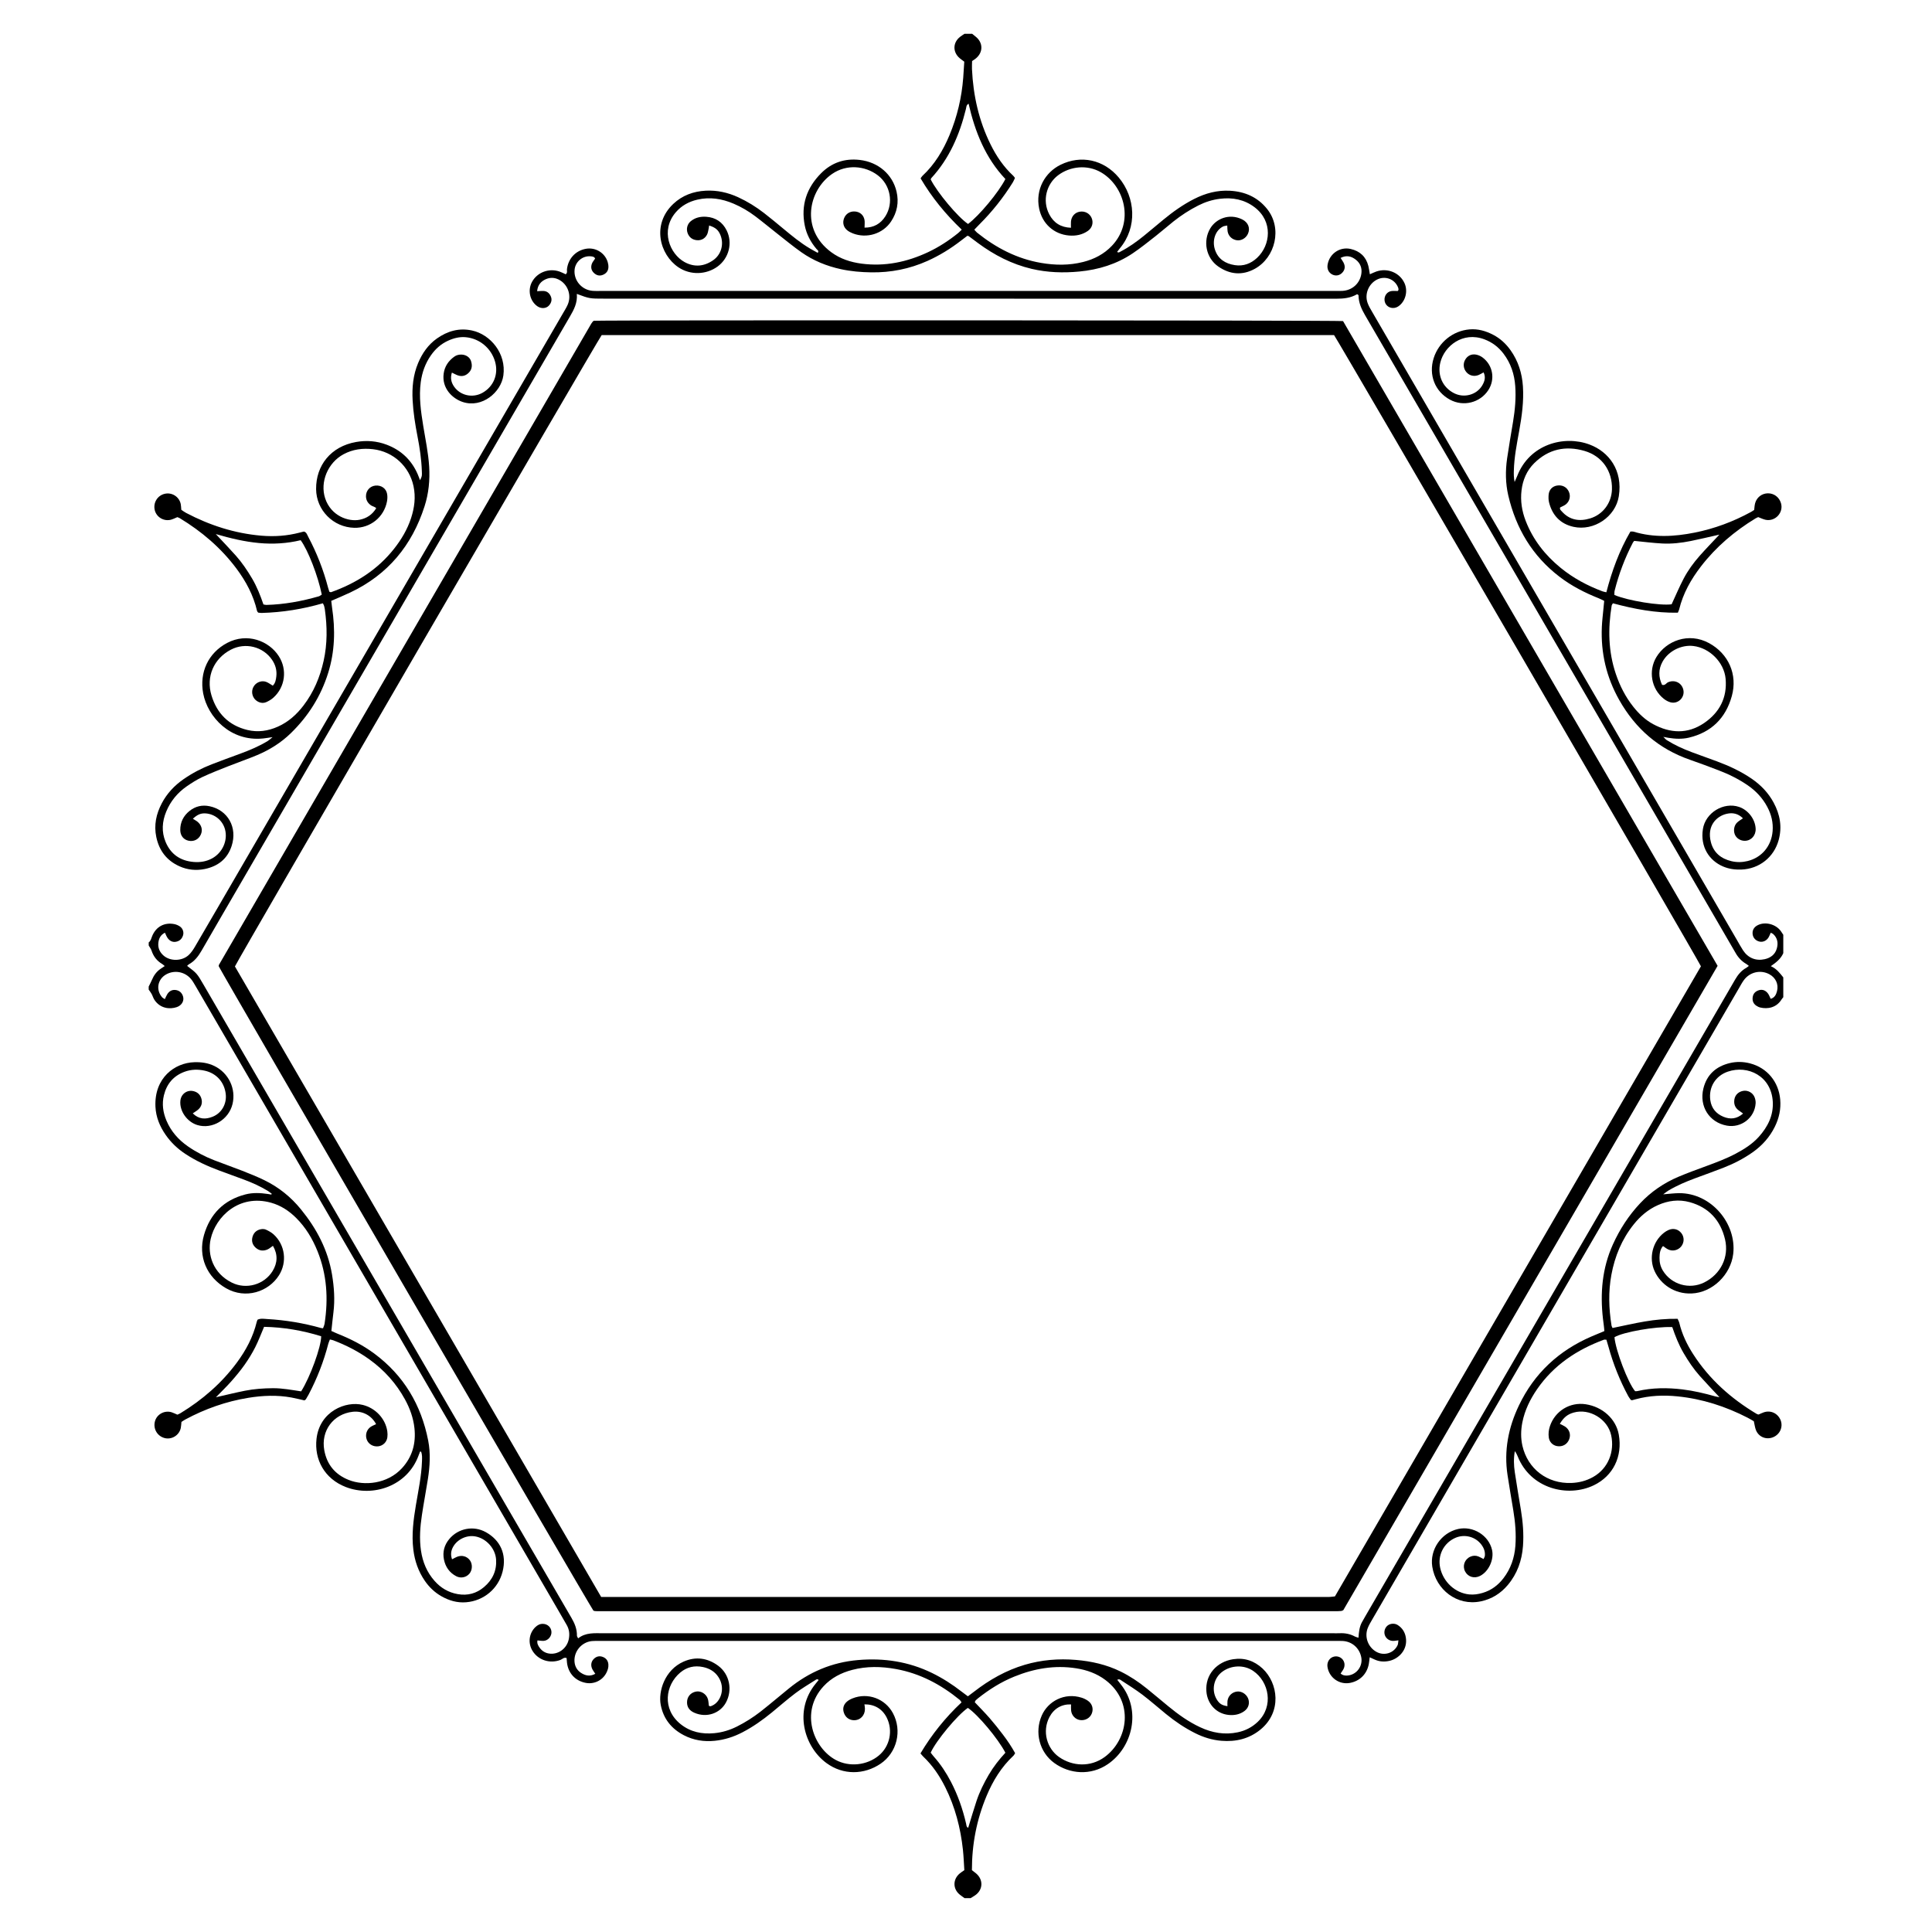
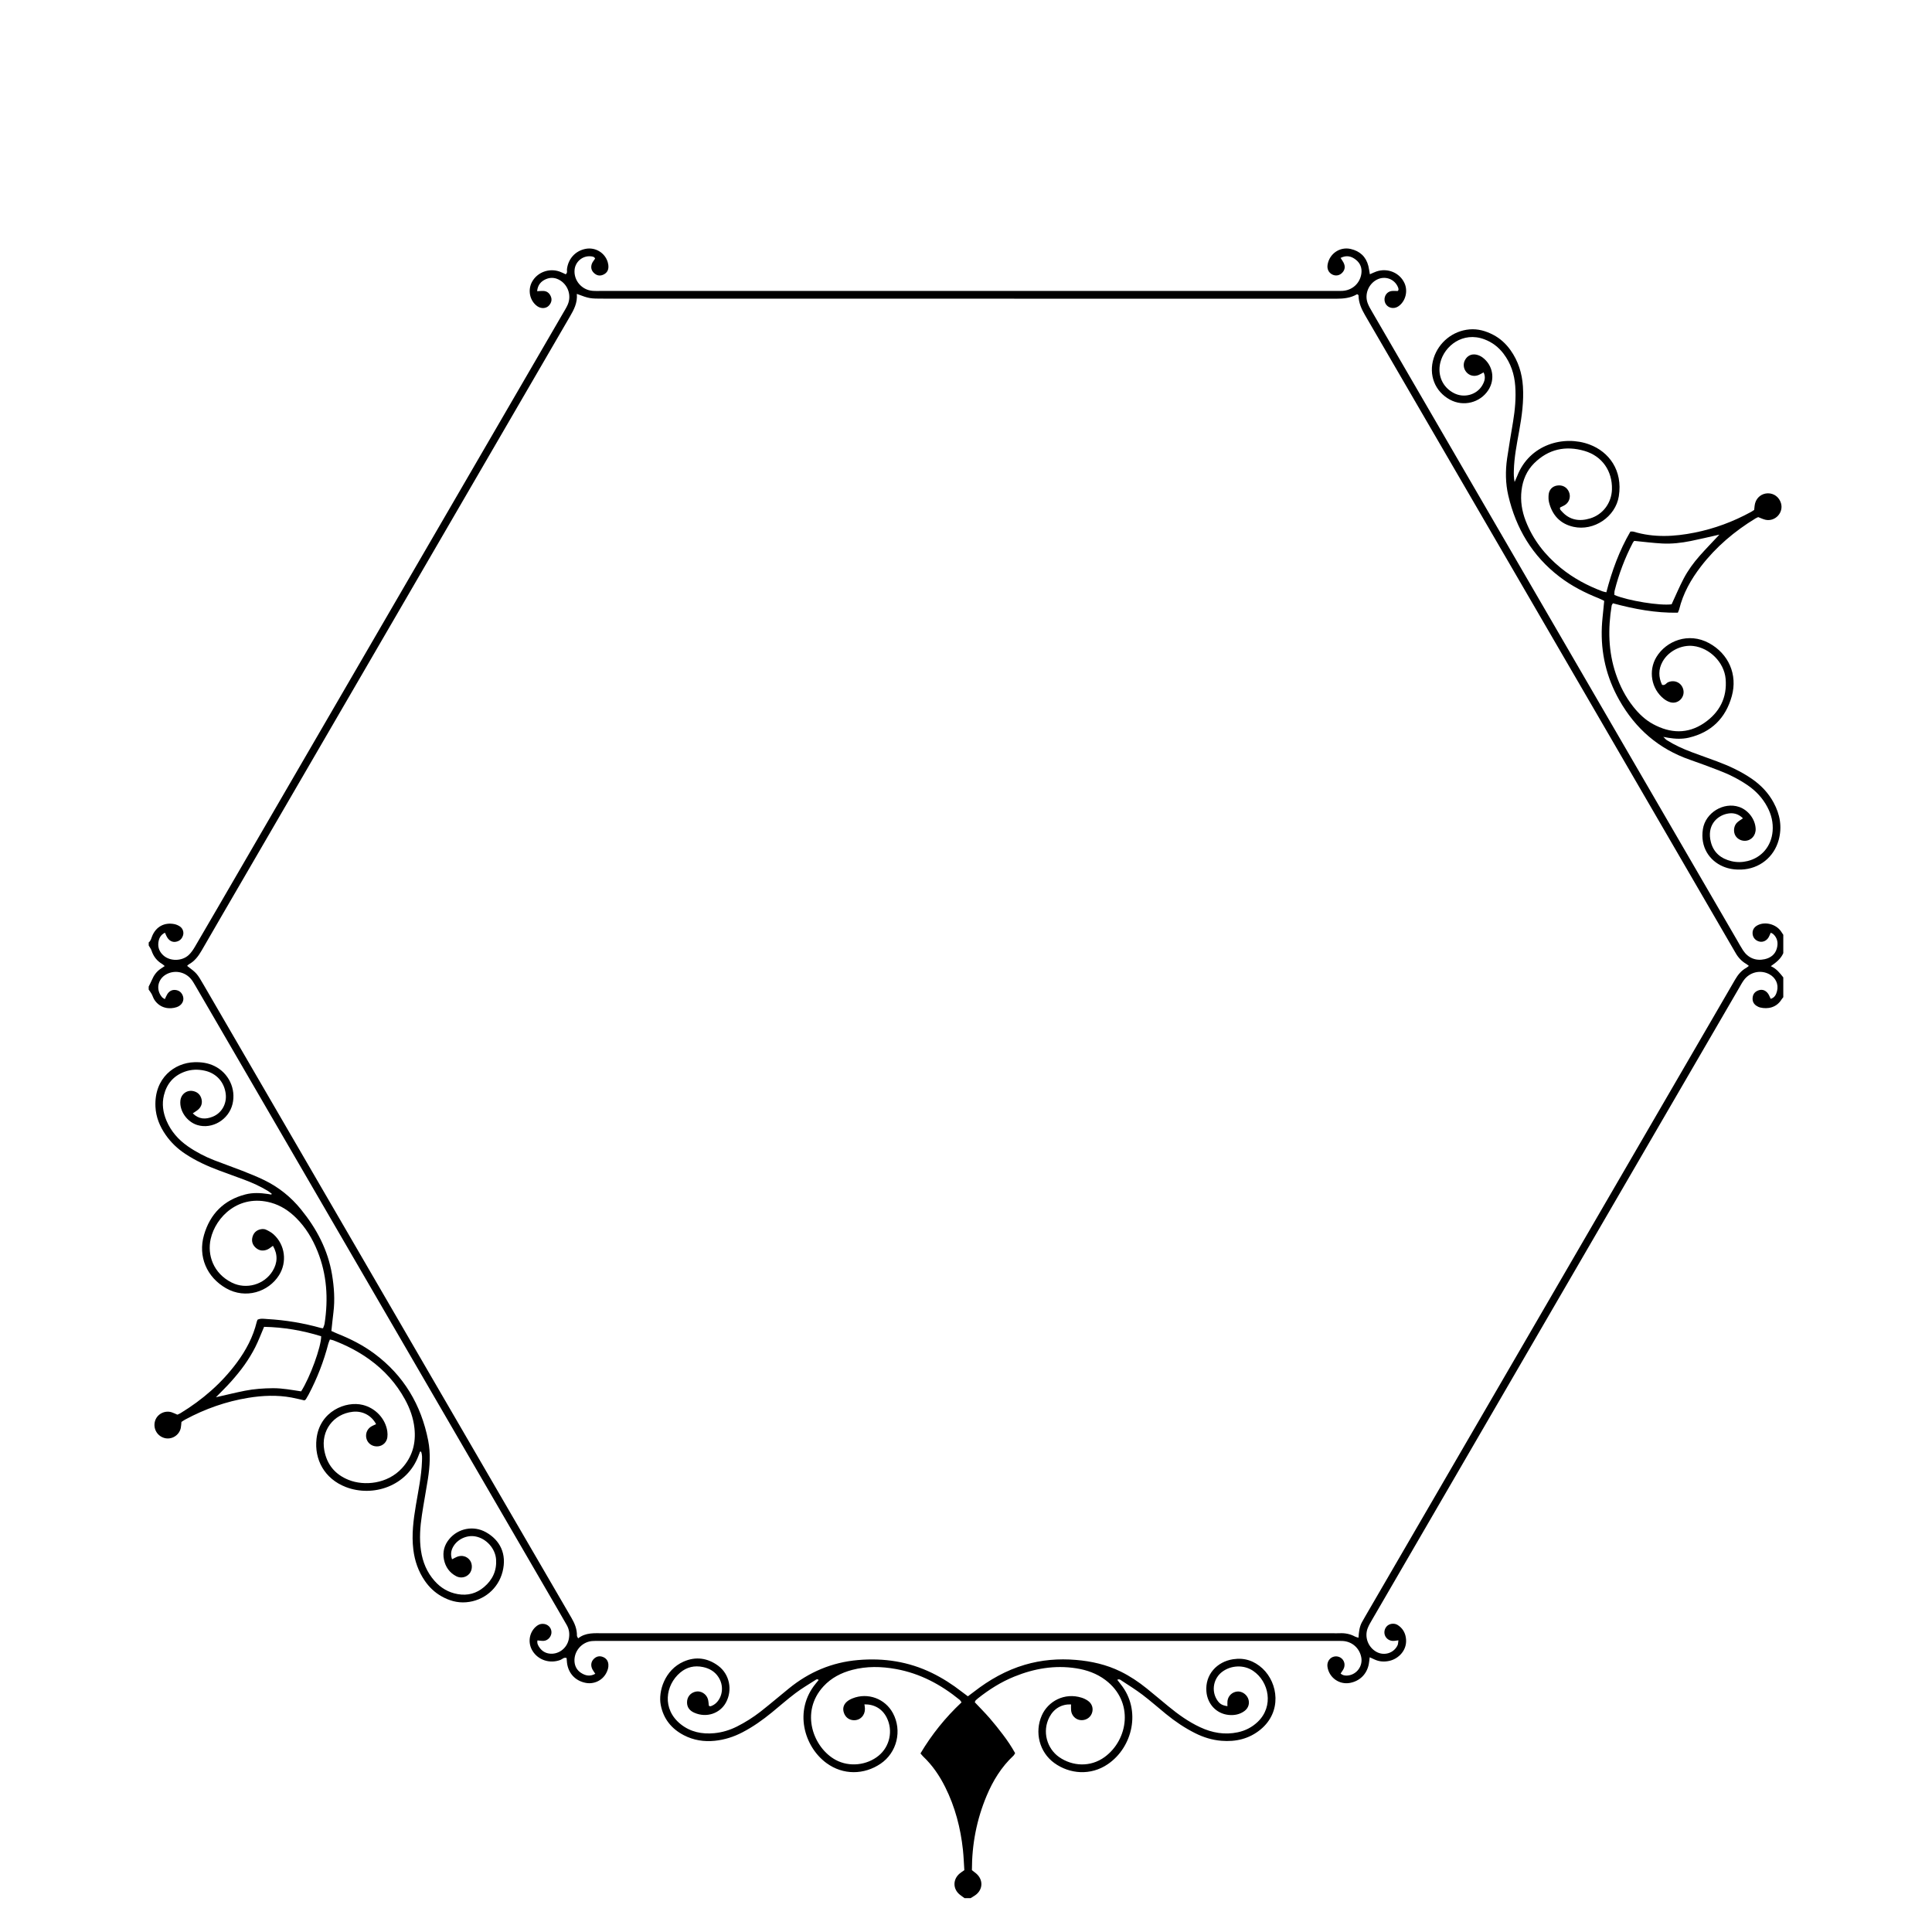
<svg xmlns="http://www.w3.org/2000/svg" fill="#000000" width="800px" height="800px" version="1.1" viewBox="144 144 512 512">
  <g>
    <path d="m616.59 396.57v-4.84c-0.215-0.328-0.422-0.66-0.648-0.973-1.352-1.867-4.156-2.586-6.144-1.566-1.02 0.52-1.484 1.395-1.32 2.473 0.145 0.945 0.867 1.676 1.855 1.879 0.902 0.18 1.84-0.25 2.371-1.148 0.223-0.367 0.363-0.785 0.559-1.215 0.297 0.156 0.5 0.215 0.641 0.344 1.184 1.078 1.375 2.457 0.957 3.883-0.453 1.547-1.629 2.434-3.176 2.785-2.352 0.535-4.43-0.309-5.762-2.344-0.59-0.898-1.098-1.848-1.637-2.777-23.926-41.191-47.855-82.387-71.781-123.58-8.305-14.293-16.605-28.586-24.898-42.883-0.438-0.75-0.887-1.516-1.184-2.328-0.848-2.336 0.266-5.043 2.473-6.176 2.121-1.09 4.648-0.203 5.566 1.977 0.152 0.363 0.273 0.766-0.047 1.039-0.598 0-1.137-0.059-1.656 0.012-1.176 0.16-1.965 1.266-1.84 2.488 0.117 1.129 1.02 1.953 2.156 2 0.715 0.031 1.309-0.242 1.84-0.691 1.648-1.391 2.195-3.891 1.293-5.879-1.258-2.777-4.484-4.121-7.461-3.098-0.562 0.195-1.098 0.469-1.719 0.734-0.145-0.797-0.23-1.523-0.406-2.223-0.629-2.453-2.246-3.926-4.676-4.484-2.856-0.656-5.621 1.238-6.117 4.133-0.207 1.188 0.289 2.191 1.309 2.672 0.898 0.418 1.883 0.223 2.578-0.516 0.75-0.789 0.852-1.75 0.277-2.777-0.207-0.371-0.457-0.727-0.727-1.137 1.582-0.812 2.898-0.441 4.066 0.488 1.195 0.945 1.672 2.254 1.43 3.769-0.402 2.523-2.414 4.324-4.977 4.473-0.605 0.035-1.211 0.02-1.812 0.02h-20.773-173.82c-0.805 0-1.617 0.035-2.418-0.035-2.828-0.258-4.938-2.769-4.695-5.547 0.188-2.18 2.137-3.809 4.312-3.594 0.441 0.047 0.926 0.09 1.129 0.605-0.301 0.473-0.684 0.887-0.863 1.375-0.316 0.883-0.172 1.738 0.535 2.414 0.684 0.656 1.492 0.891 2.41 0.508 0.887-0.371 1.406-1.039 1.445-2 0.02-0.457-0.051-0.945-0.188-1.387-0.762-2.484-3.293-3.984-5.844-3.496-2.711 0.516-4.621 2.613-4.953 5.391-0.051 0.434 0.203 0.941-0.336 1.352-0.508-0.23-1.039-0.516-1.594-0.711-2.797-0.996-5.906 0.156-7.309 2.684-1.23 2.211-0.621 5.078 1.379 6.488 1.023 0.719 2.367 0.648 3.113-0.207 0.613-0.707 0.855-1.523 0.453-2.43-0.387-0.871-1.043-1.391-2.019-1.406-0.504-0.012-1.008 0.039-1.594 0.066 0.156-1.648 1.012-2.621 2.316-3.188 1.32-0.574 2.629-0.418 3.848 0.359 2.106 1.344 2.953 4.062 1.945 6.383-0.348 0.797-0.82 1.543-1.258 2.297-28.383 48.863-56.77 97.723-85.152 146.59-4.117 7.09-8.227 14.184-12.367 21.254-0.469 0.801-1.008 1.613-1.684 2.238-1.812 1.664-4.918 1.668-6.672 0.109-0.961-0.855-1.473-1.941-1.367-3.219 0.098-1.168 0.516-2.211 1.758-2.82 0.25 0.516 0.422 1.027 0.73 1.445 0.555 0.754 1.324 1.145 2.281 0.938 0.938-0.203 1.527-0.805 1.797-1.719 0.242-0.812-0.07-1.793-0.836-2.312-0.434-0.293-0.953-0.523-1.461-0.625-2.625-0.523-4.832 0.648-5.871 3.113-0.258 0.613-0.363 1.301-0.941 1.738v0.805c0.258 0.465 0.598 0.898 0.762 1.391 0.508 1.527 1.422 2.707 2.812 3.523 0.223 0.133 0.406 0.328 0.672 0.543-0.395 0.262-0.727 0.484-1.059 0.707-1.094 0.73-1.824 1.738-2.328 2.941-0.25 0.609-0.574 1.188-0.863 1.785v0.805c0.258 0.379 0.551 0.742 0.766 1.137 0.289 0.527 0.449 1.133 0.781 1.621 1.547 2.293 4.07 2.5 5.879 1.891 1.34-0.453 2.019-1.664 1.684-2.812-0.297-1.008-0.988-1.617-2.012-1.734-0.941-0.105-1.699 0.332-2.191 1.148-0.23 0.383-0.402 0.805-0.629 1.281-0.312-0.211-0.57-0.324-0.734-0.516-1.691-1.949-1.195-4.746 1.059-6.027 2.172-1.238 4.938-0.762 6.586 1.18 0.434 0.508 0.766 1.098 1.109 1.676 1.527 2.609 3.043 5.223 4.559 7.84 30.547 52.578 61.086 105.15 91.633 157.73 0.777 1.336 1.551 2.676 2.316 4.016 0.664 1.164 0.785 2.422 0.523 3.715-0.508 2.539-2.91 4.227-5.344 3.789-0.977-0.176-1.754-0.68-2.332-1.461-0.43-0.578-0.801-1.203-0.621-2.004 0.641 0.051 1.176 0.168 1.688 0.121 1.16-0.102 2.082-1.234 2.016-2.383-0.066-1.203-1.031-2.098-2.262-2.121-0.797-0.016-1.422 0.316-1.98 0.848-1.707 1.621-2.039 4.227-0.797 6.277 1.512 2.492 4.606 3.492 7.406 2.438 0.52-0.195 0.945-0.781 1.648-0.504 0.035 0.43 0.055 0.828 0.102 1.223 0.328 2.805 2.191 4.82 4.961 5.356 2.18 0.422 4.398-0.621 5.438-2.586 0.383-0.719 0.641-1.48 0.57-2.316-0.082-0.973-0.594-1.637-1.48-1.977-0.902-0.344-1.719-0.137-2.402 0.551-0.73 0.73-0.863 1.789-0.328 2.785 0.207 0.379 0.473 0.727 0.742 1.137-1.406 0.781-2.609 0.5-3.738-0.215-1.078-0.684-1.676-1.715-1.773-3.008-0.195-2.691 1.863-5.164 4.586-5.445 0.664-0.07 1.344-0.039 2.016-0.039h195.19c0.605 0 1.211-0.02 1.812 0.016 2.469 0.145 4.43 1.883 4.898 4.324 0.441 2.297-1.152 4.519-3.477 4.816-0.727 0.09-1.414 0.004-1.996-0.52 0.352-0.562 0.715-0.984 0.891-1.473 0.152-0.414 0.191-0.934 0.086-1.359-0.293-1.195-1.449-1.891-2.621-1.676-1.219 0.223-2.023 1.406-1.844 2.707 0.406 2.887 3.152 4.848 6.012 4.281 2.594-0.508 4.422-2.332 4.941-4.961 0.109-0.57 0.156-1.152 0.242-1.82 0.543 0.246 0.969 0.438 1.391 0.629 1.281 0.57 2.609 0.613 3.949 0.289 2.281-0.555 4.797-2.848 4.231-6.207-0.238-1.395-0.957-2.508-2.156-3.266-0.82-0.52-1.949-0.422-2.66 0.133-0.746 0.59-1.047 1.633-0.742 2.543 0.309 0.891 1.137 1.516 2.156 1.535 0.434 0.012 0.871-0.086 1.441-0.152-0.082 0.523-0.059 0.945-0.215 1.285-0.988 2.133-3.594 2.918-5.652 1.75-2.176-1.238-3.176-3.91-2.273-6.258 0.312-0.805 0.777-1.562 1.211-2.316 16.465-28.355 32.934-56.703 49.402-85.059 15.93-27.422 31.859-54.84 47.797-82.262 0.402-0.695 0.781-1.414 1.254-2.066 1.594-2.207 4.5-2.856 6.82-1.57 1.648 0.91 2.449 2.625 1.996 4.434-0.227 0.91-0.629 1.762-1.684 2.055-0.273-0.535-0.438-1.059-0.762-1.465-0.578-0.734-1.371-1.098-2.316-0.828-0.902 0.262-1.531 0.836-1.684 1.809-0.145 0.941 0.133 1.742 0.926 2.293 0.328 0.223 0.711 0.414 1.094 0.5 1.93 0.453 4.246 0.07 5.617-2.133 0.133-0.211 0.309-0.402 0.465-0.605v-5.246c-0.902-1.129-1.762-2.297-3.305-2.977 1.441-0.996 2.676-1.973 3.312-3.473zm-9.789 3.906c-1.344 0.734-2.258 1.867-3.008 3.176-2.016 3.492-4.047 6.973-6.07 10.461-30.613 52.699-61.219 105.39-91.828 158.09-0.336 0.578-0.68 1.16-0.996 1.754-0.645 1.215-0.789 2.551-0.883 4.055-0.363-0.117-0.664-0.16-0.922-0.301-1.273-0.699-2.641-0.957-4.082-0.887-0.605 0.031-1.211 0.004-1.812 0.004h-193.39c-2.273 0-4.586-0.242-6.602 1.355-0.176-0.371-0.324-0.539-0.316-0.699 0.035-1.75-0.594-3.266-1.461-4.746-5.488-9.402-10.949-18.816-16.414-28.227-27-46.477-54.004-92.957-81.004-139.43-1.82-3.133-1.824-3.133-4.422-5.106 0.145-0.141 0.273-0.312 0.441-0.406 1.535-0.836 2.527-2.152 3.387-3.637 3.656-6.348 7.344-12.672 11.023-19.004 28.859-49.676 57.711-99.352 86.578-149.02 1.059-1.82 2.051-3.633 1.844-6.019 3.391 1.258 3.391 1.258 7.297 1.258 64.664 0 129.33-0.004 193.99 0.02 1.926 0 3.75-0.188 5.438-1.168 0.051-0.031 0.133 0.004 0.156 0.012 0.109 0.102 0.277 0.176 0.277 0.258 0.016 1.949 0.781 3.633 1.742 5.285 19.457 33.457 38.898 66.922 58.336 100.38 12.957 22.309 25.914 44.621 38.875 66.938 0.301 0.523 0.621 1.039 0.91 1.566 0.699 1.258 1.629 2.297 2.891 3.019 0.227 0.133 0.422 0.316 0.691 0.523-0.262 0.188-0.449 0.375-0.672 0.5z" />
-     <path d="m470.79 583.71c-4.281 0.66-7.457 4.055-7.082 8.57 0.277 3.309 2.637 5.856 5.863 6.191 1.508 0.156 2.961-0.109 4.211-1.023 1.129-0.82 1.48-2.18 0.953-3.402-0.5-1.148-1.734-1.906-2.902-1.77-1.324 0.156-2.352 1.137-2.535 2.481-0.059 0.453-0.012 0.918-0.012 1.395-1.465-0.211-2.137-0.645-2.828-1.773-1.484-2.434-0.848-5.664 1.496-7.379 2.359-1.723 5.703-1.859 8.141-0.203 4.203 2.863 5.543 9.359 1.23 13.496-1.492 1.43-3.266 2.348-5.285 2.777-3.492 0.746-6.812 0.152-10-1.34-3.066-1.43-5.793-3.387-8.398-5.527-1.918-1.578-3.82-3.188-5.754-4.75-2.152-1.734-4.438-3.266-6.922-4.484-3.734-1.832-7.707-2.727-11.824-3.074-4.602-0.387-9.125-0.02-13.562 1.289-4.969 1.465-9.383 3.977-13.453 7.133-0.52 0.402-1.055 0.797-1.629 1.223-0.609-0.457-1.152-0.84-1.672-1.25-2.449-1.906-5.043-3.57-7.836-4.934-6.203-3.019-12.727-4.016-19.59-3.426-6.941 0.594-12.988 3.176-18.344 7.535-1.145 0.934-2.281 1.883-3.426 2.82-1.352 1.109-2.691 2.231-4.07 3.305-1.969 1.527-4.062 2.856-6.297 3.977-1.891 0.941-3.875 1.543-5.965 1.742-3.254 0.309-6.309-0.297-8.922-2.387-4.992-3.996-4.051-10.344-0.125-13.66 1.762-1.492 3.82-1.949 6.047-1.48 1.691 0.352 3.144 1.184 4.109 2.684 1.93 3.004 0.555 6.555-1.648 7.531-0.297 0.133-0.594 0.316-0.91 0.023-0.082-0.594-0.082-1.211-0.258-1.77-0.418-1.355-1.844-2.211-3.133-1.969-1.512 0.281-2.457 1.484-2.387 3.023 0.059 1.305 0.816 2.098 1.934 2.59 3.289 1.445 6.828 0.137 8.367-2.695 1.805-3.309 0.992-7.523-2.062-9.77-2.805-2.066-5.93-2.508-9.148-1.09-5.027 2.211-6.75 7.91-6.066 11.465 0.715 3.707 2.836 6.328 6.117 8.039 2.57 1.34 5.34 1.773 8.219 1.48 2.57-0.262 4.984-1.031 7.281-2.223 2.82-1.461 5.391-3.285 7.84-5.289 2.082-1.703 4.102-3.488 6.246-5.106 1.656-1.25 3.461-2.309 5.211-3.43 0.25-0.16 0.543-0.434 0.934-0.059-0.25 0.309-0.5 0.621-0.754 0.926-5.898 7.164-3.113 16.723 2.816 21.078 4.43 3.254 9.984 3.133 14.344 0.188 4.375-2.961 5.762-8.785 3.281-13.406-2.07-3.856-6.672-5.543-10.715-3.914-0.551 0.223-1.113 0.52-1.543 0.918-0.863 0.789-1.125 1.805-0.719 2.941 0.406 1.16 1.367 1.879 2.57 1.926 1.734 0.059 3.023-1.25 2.992-3.062-0.004-0.379-0.086-0.75-0.137-1.145 2.699-0.031 4.766 1.234 5.918 3.535 1.703 3.406 0.82 7.629-2.137 10.055-3.102 2.551-7.734 3.094-11.355 1.16-5.969-3.195-9.574-12.707-3.269-19.531 2.07-2.242 4.672-3.578 7.594-4.348 3.844-1.012 7.723-0.934 11.598-0.23 6.375 1.152 11.895 4.102 16.871 8.152 0.191 0.156 0.309 0.398 0.516 0.68-4.289 4.027-7.891 8.5-10.883 13.531 0.289 0.328 0.48 0.594 0.715 0.82 2.473 2.336 4.344 5.109 5.856 8.141 2.609 5.234 4.055 10.797 4.68 16.59 0.191 1.793 0.25 3.602 0.371 5.387-0.488 0.348-0.887 0.594-1.238 0.891-1.84 1.543-1.828 4.082 0.02 5.586 0.406 0.332 0.848 0.625 1.27 0.938h1.613c0.398-0.246 0.805-0.473 1.188-0.742 2.121-1.461 2.238-4.144 0.25-5.82-0.348-0.293-0.719-0.562-1.094-0.855-0.004-6.871 1.266-13.422 3.898-19.695 1.676-4.004 3.914-7.652 7.117-10.645 0.18-0.172 0.281-0.43 0.438-0.664-0.973-1.762-2.062-3.375-3.238-4.922-1.137-1.496-2.309-2.977-3.543-4.394-1.27-1.449-2.629-2.82-3.91-4.176 0.117-0.262 0.145-0.402 0.227-0.492 0.188-0.191 0.395-0.367 0.605-0.535 2.961-2.348 6.141-4.359 9.652-5.777 5.266-2.137 10.699-3.082 16.375-2.195 2.832 0.441 5.473 1.379 7.777 3.117 7.652 5.769 6.012 15.859-0.227 20.402-3.777 2.754-8.551 2.465-12.07 0-3.176-2.223-4.57-6.75-2.555-10.59 1.18-2.246 3.231-3.457 5.727-3.356 0 0.52-0.039 1.047 0.012 1.566 0.121 1.355 1.133 2.418 2.418 2.586 1.344 0.172 2.606-0.543 3.078-1.762 0.488-1.25 0.098-2.586-1.062-3.375-0.492-0.336-1.055-0.613-1.621-0.789-4.559-1.449-8.918 0.934-10.578 4.699-1.969 4.457-0.641 9.742 3.324 12.609 4.07 2.941 9.645 3.394 14.176 0.301 6.586-4.488 8.914-14.293 3.449-21.137-0.316-0.398-0.625-0.797-0.945-1.215 0.555-0.309 0.891 0.047 1.188 0.242 1.855 1.211 3.738 2.387 5.5 3.723 2.137 1.629 4.156 3.41 6.238 5.109 2.402 1.961 4.957 3.688 7.738 5.078 2.191 1.098 4.5 1.805 6.926 2.004 3.82 0.312 7.356-0.5 10.379-2.988 5.688-4.684 4.691-12.27 0.52-16.176-2.215-2.039-4.801-2.914-7.781-2.449zm-60.352 24.781c-1.641 1.773-3.164 3.715-4.418 5.856-1.293 2.207-2.418 4.492-3.231 6.918-0.785 2.348-1.473 4.731-2.203 7.113-0.492-0.168-0.465-0.676-0.559-1.09-0.898-3.875-2.195-7.598-4.035-11.125-1.246-2.387-2.715-4.625-4.516-6.641-0.309-0.344-0.574-0.727-0.832-1.055 1.457-3.211 7.047-9.922 9.848-11.859 2.664 1.789 7.996 8.133 9.945 11.883z" />
-     <path d="m323.78 214.83c3.141 2.121 7.359 2.023 10.41-0.215 2.996-2.207 4.019-6.246 2.383-9.547-1.109-2.238-2.961-3.457-5.43-3.621-1.5-0.102-2.957 0.211-4.152 1.234-0.871 0.75-1.176 2.019-0.75 3.133 0.418 1.113 1.285 1.738 2.438 1.84 1.164 0.102 2.117-0.406 2.676-1.445 0.246-0.453 0.309-1.012 0.43-1.531 0.07-0.293 0.09-0.598 0.137-0.918 1.691 0.523 2.457 1.195 3.008 2.555 0.961 2.383 0.223 5.148-1.926 6.641-2.402 1.668-4.992 1.926-7.609 0.484-3.844-2.121-6.5-8.332-2.277-13.211 1.5-1.734 3.426-2.785 5.648-3.309 3.34-0.785 6.543-0.266 9.648 1.055 2.047 0.871 3.965 1.996 5.738 3.336 1.93 1.457 3.789 3.008 5.691 4.5 2.168 1.699 4.293 3.461 6.539 5.043 3.168 2.227 6.711 3.672 10.496 4.488 2.637 0.57 5.32 0.797 8.012 0.836 5.18 0.074 10.148-0.906 14.887-3.027 3.211-1.438 6.168-3.269 8.941-5.414 0.574-0.449 1.16-0.887 1.652-1.258 0.238 0.07 0.312 0.07 0.363 0.109 0.805 0.598 1.605 1.211 2.418 1.809 4.312 3.188 8.992 5.617 14.246 6.852 4.168 0.977 8.367 1.117 12.621 0.711 5.113-0.484 9.883-1.953 14.156-4.82 2.117-1.422 4.106-3.031 6.117-4.606 1.586-1.246 3.098-2.578 4.676-3.836 2.055-1.633 4.254-3.059 6.602-4.246 1.82-0.922 3.734-1.531 5.75-1.773 3.32-0.398 6.434 0.176 9.16 2.246 4.941 3.754 4.223 10.062 0.676 13.391-1.672 1.57-3.648 2.297-5.91 1.949-2.481-0.383-4.438-1.578-5.269-4.098-0.805-2.445 0.105-5.113 2.133-6.137 0.316-0.16 0.715-0.172 1.129-0.258 0.031 0.598 0.016 1.074 0.09 1.531 0.211 1.258 1.164 2.168 2.422 2.363 1.18 0.18 2.398-0.508 2.949-1.672 0.699-1.48 0.117-3.059-1.512-3.856-3.457-1.684-6.941-0.156-8.465 2.402-1.984 3.344-1.125 7.812 2.109 10.07 3.062 2.137 6.379 2.457 9.703 0.629 5.461-3.004 7.352-10.75 3.266-15.859-2.519-3.152-5.894-4.602-9.824-4.828-3.371-0.191-6.523 0.656-9.516 2.176-2.953 1.5-5.629 3.41-8.176 5.508-1.715 1.406-3.402 2.852-5.125 4.246-1.934 1.57-3.953 3.019-6.172 4.168-0.273 0.141-0.551 0.422-0.934 0.098 0.242-0.316 0.48-0.645 0.734-0.953 4.672-5.582 4.117-13.469-0.297-18.742-3.988-4.766-10.027-6.051-15.453-3.375-4.07 2.012-6.695 6.516-5.652 11.594 0.82 4 3.914 6.82 7.949 7.144 1.777 0.141 3.5-0.188 4.988-1.238 1.145-0.812 1.492-2.188 0.973-3.406-0.516-1.211-1.785-1.891-3.129-1.672-1.305 0.207-2.246 1.246-2.348 2.641-0.035 0.516-0.004 1.031-0.004 1.621-2.691-0.102-4.57-1.293-5.75-3.562-1.93-3.715-0.699-8.035 2.309-10.324 3.219-2.445 7.793-2.898 11.391-0.812 6.273 3.633 8.902 13.145 2.918 19.461-2.102 2.215-4.695 3.559-7.617 4.297-3.707 0.941-7.453 0.898-11.199 0.25-6.387-1.102-11.93-4-16.934-8.02-0.246-0.203-0.438-0.469-0.73-0.785 0.523-0.543 0.977-1.027 1.441-1.492 3.344-3.336 6.258-7.019 8.758-11.027 0.238-0.383 0.395-0.816 0.574-1.195-0.195-0.246-0.301-0.418-0.441-0.555-2.551-2.363-4.469-5.184-6-8.277-3.125-6.297-4.625-13.008-4.949-20-0.035-0.73 0.02-1.461 0.031-2.141 0.43-0.297 0.777-0.5 1.078-0.762 1.844-1.586 1.84-4.031-0.004-5.598-0.348-0.297-0.715-0.578-1.066-0.867h-2.016c-0.387 0.262-0.785 0.508-1.16 0.797-1.977 1.527-2.016 4.09-0.086 5.707 0.352 0.297 0.734 0.559 1.18 0.891-0.09 1.422-0.172 2.82-0.277 4.223-0.402 5.266-1.598 10.344-3.633 15.227-1.699 4.074-3.934 7.793-7.195 10.828-0.18 0.172-0.297 0.414-0.469 0.648 2.977 5.062 6.625 9.508 10.902 13.586-0.387 0.371-0.648 0.664-0.945 0.906-2.469 1.984-5.109 3.719-7.981 5.066-5.594 2.625-11.438 3.848-17.625 3.039-2.906-0.383-5.644-1.27-8.027-3.027-8.273-6.102-6.035-16.449 0.242-20.758 3.809-2.613 8.688-2.191 12.078 0.367 3.359 2.539 4.258 7.324 2.031 10.848-1.266 2-3.09 3.047-5.531 3.027 0-0.781 0.105-1.457-0.02-2.086-0.258-1.309-1.258-2.109-2.539-2.195-1.301-0.086-2.394 0.598-2.863 1.789-0.473 1.199-0.156 2.438 0.898 3.246 0.418 0.324 0.91 0.57 1.406 0.766 3.691 1.441 7.981 0.133 10.156-3.164 1.594-2.41 2.106-5.062 1.445-7.898-1.066-4.578-4.84-7.82-9.723-8.395-4-0.473-7.473 0.699-10.293 3.543-3.805 3.836-5.375 8.438-4.312 13.809 0.465 2.352 1.566 4.414 3.117 6.246 0.207 0.246 0.711 0.453 0.328 1.023-0.715-0.398-1.422-0.77-2.109-1.18-2.5-1.477-4.719-3.324-6.949-5.168-1.707-1.414-3.41-2.836-5.164-4.195-2.133-1.652-4.414-3.066-6.867-4.195-2.731-1.254-5.598-1.898-8.605-1.738-3.254 0.176-6.188 1.234-8.59 3.5-5.793 5.473-3.594 13.461 1.352 16.797zm66.863-23.285c0.086-0.195 0.098-0.273 0.137-0.316 4.82-5.223 7.512-11.516 9.195-18.32 0.125-0.5 0.07-1.09 0.711-1.422 1.699 7.441 4.453 14.355 9.75 19.957-1.789 3.527-6.918 9.68-9.891 11.91-2.676-1.785-8.156-8.312-9.902-11.809z" />
+     <path d="m470.79 583.71c-4.281 0.66-7.457 4.055-7.082 8.57 0.277 3.309 2.637 5.856 5.863 6.191 1.508 0.156 2.961-0.109 4.211-1.023 1.129-0.82 1.48-2.18 0.953-3.402-0.5-1.148-1.734-1.906-2.902-1.77-1.324 0.156-2.352 1.137-2.535 2.481-0.059 0.453-0.012 0.918-0.012 1.395-1.465-0.211-2.137-0.645-2.828-1.773-1.484-2.434-0.848-5.664 1.496-7.379 2.359-1.723 5.703-1.859 8.141-0.203 4.203 2.863 5.543 9.359 1.23 13.496-1.492 1.43-3.266 2.348-5.285 2.777-3.492 0.746-6.812 0.152-10-1.34-3.066-1.43-5.793-3.387-8.398-5.527-1.918-1.578-3.82-3.188-5.754-4.75-2.152-1.734-4.438-3.266-6.922-4.484-3.734-1.832-7.707-2.727-11.824-3.074-4.602-0.387-9.125-0.02-13.562 1.289-4.969 1.465-9.383 3.977-13.453 7.133-0.52 0.402-1.055 0.797-1.629 1.223-0.609-0.457-1.152-0.84-1.672-1.25-2.449-1.906-5.043-3.57-7.836-4.934-6.203-3.019-12.727-4.016-19.59-3.426-6.941 0.594-12.988 3.176-18.344 7.535-1.145 0.934-2.281 1.883-3.426 2.82-1.352 1.109-2.691 2.231-4.07 3.305-1.969 1.527-4.062 2.856-6.297 3.977-1.891 0.941-3.875 1.543-5.965 1.742-3.254 0.309-6.309-0.297-8.922-2.387-4.992-3.996-4.051-10.344-0.125-13.66 1.762-1.492 3.82-1.949 6.047-1.48 1.691 0.352 3.144 1.184 4.109 2.684 1.93 3.004 0.555 6.555-1.648 7.531-0.297 0.133-0.594 0.316-0.91 0.023-0.082-0.594-0.082-1.211-0.258-1.77-0.418-1.355-1.844-2.211-3.133-1.969-1.512 0.281-2.457 1.484-2.387 3.023 0.059 1.305 0.816 2.098 1.934 2.59 3.289 1.445 6.828 0.137 8.367-2.695 1.805-3.309 0.992-7.523-2.062-9.77-2.805-2.066-5.93-2.508-9.148-1.09-5.027 2.211-6.75 7.91-6.066 11.465 0.715 3.707 2.836 6.328 6.117 8.039 2.57 1.34 5.34 1.773 8.219 1.48 2.57-0.262 4.984-1.031 7.281-2.223 2.82-1.461 5.391-3.285 7.84-5.289 2.082-1.703 4.102-3.488 6.246-5.106 1.656-1.25 3.461-2.309 5.211-3.43 0.25-0.16 0.543-0.434 0.934-0.059-0.25 0.309-0.5 0.621-0.754 0.926-5.898 7.164-3.113 16.723 2.816 21.078 4.43 3.254 9.984 3.133 14.344 0.188 4.375-2.961 5.762-8.785 3.281-13.406-2.07-3.856-6.672-5.543-10.715-3.914-0.551 0.223-1.113 0.52-1.543 0.918-0.863 0.789-1.125 1.805-0.719 2.941 0.406 1.16 1.367 1.879 2.57 1.926 1.734 0.059 3.023-1.25 2.992-3.062-0.004-0.379-0.086-0.75-0.137-1.145 2.699-0.031 4.766 1.234 5.918 3.535 1.703 3.406 0.82 7.629-2.137 10.055-3.102 2.551-7.734 3.094-11.355 1.16-5.969-3.195-9.574-12.707-3.269-19.531 2.07-2.242 4.672-3.578 7.594-4.348 3.844-1.012 7.723-0.934 11.598-0.23 6.375 1.152 11.895 4.102 16.871 8.152 0.191 0.156 0.309 0.398 0.516 0.68-4.289 4.027-7.891 8.5-10.883 13.531 0.289 0.328 0.48 0.594 0.715 0.82 2.473 2.336 4.344 5.109 5.856 8.141 2.609 5.234 4.055 10.797 4.68 16.59 0.191 1.793 0.25 3.602 0.371 5.387-0.488 0.348-0.887 0.594-1.238 0.891-1.84 1.543-1.828 4.082 0.02 5.586 0.406 0.332 0.848 0.625 1.27 0.938h1.613c0.398-0.246 0.805-0.473 1.188-0.742 2.121-1.461 2.238-4.144 0.25-5.82-0.348-0.293-0.719-0.562-1.094-0.855-0.004-6.871 1.266-13.422 3.898-19.695 1.676-4.004 3.914-7.652 7.117-10.645 0.18-0.172 0.281-0.43 0.438-0.664-0.973-1.762-2.062-3.375-3.238-4.922-1.137-1.496-2.309-2.977-3.543-4.394-1.27-1.449-2.629-2.82-3.91-4.176 0.117-0.262 0.145-0.402 0.227-0.492 0.188-0.191 0.395-0.367 0.605-0.535 2.961-2.348 6.141-4.359 9.652-5.777 5.266-2.137 10.699-3.082 16.375-2.195 2.832 0.441 5.473 1.379 7.777 3.117 7.652 5.769 6.012 15.859-0.227 20.402-3.777 2.754-8.551 2.465-12.07 0-3.176-2.223-4.57-6.75-2.555-10.59 1.18-2.246 3.231-3.457 5.727-3.356 0 0.52-0.039 1.047 0.012 1.566 0.121 1.355 1.133 2.418 2.418 2.586 1.344 0.172 2.606-0.543 3.078-1.762 0.488-1.25 0.098-2.586-1.062-3.375-0.492-0.336-1.055-0.613-1.621-0.789-4.559-1.449-8.918 0.934-10.578 4.699-1.969 4.457-0.641 9.742 3.324 12.609 4.07 2.941 9.645 3.394 14.176 0.301 6.586-4.488 8.914-14.293 3.449-21.137-0.316-0.398-0.625-0.797-0.945-1.215 0.555-0.309 0.891 0.047 1.188 0.242 1.855 1.211 3.738 2.387 5.5 3.723 2.137 1.629 4.156 3.41 6.238 5.109 2.402 1.961 4.957 3.688 7.738 5.078 2.191 1.098 4.5 1.805 6.926 2.004 3.82 0.312 7.356-0.5 10.379-2.988 5.688-4.684 4.691-12.27 0.52-16.176-2.215-2.039-4.801-2.914-7.781-2.449zm-60.352 24.781z" />
    <path d="m272.75 550.04c-3.258-1.824-7.32-1.023-9.684 1.812-1.336 1.602-1.82 3.445-1.41 5.465 0.395 1.934 1.465 3.461 3.238 4.394 1.211 0.641 2.641 0.328 3.492-0.656 0.816-0.945 0.883-2.555 0.141-3.562-0.781-1.066-2.125-1.445-3.414-0.922-0.422 0.172-0.816 0.406-1.316 0.66-0.441-1.234-0.281-2.309 0.301-3.336 1.133-1.988 3.578-3.129 5.844-2.734 2.906 0.508 5.34 3.199 5.527 6.141 0.191 2.973-0.961 5.391-3.195 7.281-2 1.699-4.328 2.336-6.953 1.879-2.488-0.434-4.523-1.648-6.176-3.523-2.016-2.281-3.129-4.977-3.578-7.977-0.473-3.16-0.23-6.309 0.238-9.43 0.473-3.188 1.09-6.352 1.586-9.543 0.535-3.402 0.746-6.84 0.082-10.23-1.855-9.477-6.492-17.277-14.312-23.07-2.988-2.211-6.281-3.879-9.73-5.25-0.543-0.215-1.074-0.48-1.613-0.719 0.188-1.719 0.344-3.32 0.543-4.914 0.418-3.367 0.18-6.711-0.371-10.035-1.09-6.539-4.09-12.184-8.227-17.27-2.664-3.281-5.898-5.883-9.699-7.734-1.93-0.938-3.93-1.738-5.93-2.523-2.438-0.957-4.918-1.809-7.356-2.762-2.449-0.957-4.777-2.16-6.941-3.656-2.543-1.758-4.527-3.996-5.734-6.871-0.906-2.16-1.23-4.387-0.664-6.699 0.742-3.031 2.535-5.141 5.473-6.227 1.754-0.648 3.57-0.684 5.367-0.281 3.113 0.699 5.176 3.055 5.543 6.172 0.301 2.606-1.066 5.059-3.457 6.019-1.863 0.75-3.652 0.727-5.281-0.883 0.539-0.379 1.062-0.664 1.492-1.055 0.805-0.742 1.09-1.707 0.82-2.754-0.266-1.043-0.934-1.758-2.012-2.051-1.742-0.48-3.406 0.676-3.586 2.519-0.266 2.711 1.762 5.606 4.508 6.438 3.93 1.188 8.309-1.426 9.309-5.559 0.984-4.047-1.031-8.258-4.82-10.098-1.672-0.812-3.449-1.055-5.297-0.996-5.188 0.152-10.652 4.133-10.305 11.793 0.125 2.746 1.152 5.231 2.719 7.481 1.402 2.012 3.144 3.664 5.184 5.012 2.816 1.867 5.871 3.254 9.027 4.43 2.203 0.82 4.418 1.605 6.621 2.43 2.144 0.797 4.223 1.75 6.188 2.926 0.387 0.23 0.727 0.539 1.133 0.84-0.168 0.098-0.215 0.152-0.262 0.145-0.262-0.035-0.523-0.09-0.785-0.133-2.012-0.301-4.019-0.398-6.004 0.117-5.707 1.48-9.344 5.176-10.957 10.75-1.641 5.703 0.746 11.203 5.863 14.117 5.176 2.949 11.23 0.957 14.008-3.438 2.211-3.496 1.633-8.074-1.426-10.848-0.586-0.527-1.316-0.926-2.035-1.254-0.395-0.18-0.934-0.188-1.371-0.102-1.152 0.227-1.914 0.969-2.203 2.106-0.289 1.148 0.074 2.137 0.984 2.887 0.922 0.754 1.977 0.82 3.031 0.352 0.48-0.211 0.887-0.59 1.422-0.953 1.324 2.289 1.234 4.516-0.09 6.68-2.207 3.613-6.973 4.977-10.793 3.078-4.977-2.473-6.555-7.402-5.621-11.562 1.316-5.871 7.473-12.004 16.02-9.617 2.586 0.727 4.758 2.16 6.644 4.039 2.519 2.508 4.309 5.492 5.633 8.762 2.519 6.219 2.902 12.652 1.895 19.215-0.066 0.438-0.277 0.852-0.414 1.258-0.242-0.031-0.379-0.031-0.508-0.066-4.672-1.32-9.438-2.109-14.281-2.383-0.863-0.051-1.734-0.227-2.559 0.168-0.086 0.215-0.176 0.398-0.223 0.59-0.961 3.984-2.852 7.523-5.273 10.793-4.055 5.477-9.113 9.844-14.914 13.383-0.258 0.168-0.574 0.281-0.844 0.406-0.555-0.23-1.027-0.484-1.535-0.641-1.906-0.578-3.934 0.555-4.418 2.438-0.5 1.945 0.621 3.875 2.543 4.394 1.883 0.508 3.891-0.707 4.309-2.644 0.109-0.52 0.121-1.059 0.18-1.621 0.348-0.223 0.672-0.465 1.023-0.648 5.25-2.82 10.809-4.785 16.691-5.742 3.797-0.621 7.621-0.781 11.438-0.082 1.18 0.215 2.344 0.52 3.445 0.766 0.188-0.145 0.324-0.207 0.387-0.312 0.246-0.398 0.488-0.801 0.707-1.219 2.266-4.297 4.016-8.793 5.231-13.496 0.098-0.367 0.273-0.715 0.422-1.117 0.371 0.09 0.637 0.121 0.875 0.211 3.406 1.293 6.629 2.938 9.594 5.074 3.934 2.832 7.098 6.348 9.43 10.609 1.305 2.383 2.211 4.906 2.504 7.609 0.43 4.004-0.551 7.609-3.32 10.617-3.84 4.172-9.961 4.75-14.121 3.094-3.602-1.441-5.762-4.066-6.457-7.875-0.934-5.141 2.402-9.617 7.559-10.184 2.586-0.281 4.969 0.977 6.172 3.285-0.473 0.23-0.984 0.418-1.422 0.707-1.098 0.73-1.516 2.16-1.047 3.391 0.465 1.219 1.715 1.941 3.074 1.77 1.223-0.152 2.215-1.109 2.383-2.383 0.07-0.523 0.059-1.078-0.016-1.605-0.504-3.375-3.148-6.137-6.469-6.973-4.508-1.137-11.457 1.668-12.289 8.969-0.625 5.488 2.109 10.605 7.766 12.785 7.176 2.769 16.289-0.203 19.281-8.363 0.07-0.188 0.133-0.383 0.227-0.559 0.098-0.18 0.004-0.559 0.434-0.457 0.336 0.84 0.266 1.707 0.238 2.578-0.137 3.914-0.961 7.727-1.605 11.566-0.656 3.914-1.176 7.836-0.684 11.824 0.363 2.996 1.324 5.75 3.023 8.238 1.152 1.688 2.606 3.078 4.383 4.098 2.031 1.16 4.211 1.805 6.555 1.617 4.676-0.367 8.551-3.578 9.691-8.125 1.18-4.68-0.676-8.359-4.43-10.453zm-48.945-37.316c-2.449-0.359-4.941-0.855-7.492-0.836-2.488 0.02-4.969 0.188-7.406 0.672-2.484 0.492-4.941 1.109-7.684 1.727 1.477-1.523 2.828-2.812 4.055-4.203 1.246-1.406 2.449-2.856 3.531-4.387 1.043-1.477 1.996-3.031 2.816-4.641 0.852-1.668 1.5-3.438 2.359-5.43 5.168 0.098 10.219 0.969 15.129 2.492 0.02 2.777-2.938 10.891-5.309 14.605z" />
-     <path d="m611.45 518.27c-0.504 0.168-0.984 0.414-1.414 0.598-0.203-0.059-0.344-0.082-0.457-0.145-6.797-4.051-12.582-9.18-16.883-15.875-1.641-2.559-2.941-5.273-3.656-8.254-0.09-0.371-0.293-0.715-0.457-1.098-2.988-0.047-5.863 0.23-8.707 0.711-2.832 0.48-5.637 1.133-8.539 1.727-0.09-0.227-0.238-0.453-0.273-0.695-0.715-4.481-0.855-8.961-0.023-13.438 0.91-4.898 2.777-9.395 5.906-13.316 1.742-2.18 3.824-3.961 6.398-5.109 2.731-1.219 5.578-1.586 8.457-0.789 5.059 1.395 8.16 4.816 9.352 9.855 1.117 4.731-1.188 9.273-5.527 11.426-3.914 1.941-8.68 0.562-10.941-3.133-0.656-1.074-0.926-2.223-0.898-3.457 0.031-1.074 0.117-2.125 0.926-3.066 0.484 0.328 0.887 0.672 1.352 0.891 1.203 0.586 2.644 0.238 3.465-0.777 0.84-1.039 0.863-2.492 0.047-3.535-0.836-1.066-2.137-1.395-3.426-0.82-0.422 0.191-0.832 0.441-1.199 0.73-3.023 2.367-4.074 6.695-2.453 10.191 1.598 3.449 5.215 6.066 9.785 5.891 5.543-0.215 10.402-4.992 11.039-10.52 0.922-8.039-5.863-16.121-14.355-16.066-1.27 0.012-2.535 0.18-4.203 0.309 0.629-0.457 0.977-0.754 1.367-0.988 2.258-1.352 4.672-2.367 7.129-3.281 2.519-0.934 5.055-1.832 7.551-2.812 2.699-1.055 5.266-2.379 7.644-4.051 2.519-1.773 4.519-4.004 5.891-6.777 1.125-2.277 1.648-4.676 1.426-7.227-0.414-4.699-3.465-8.383-7.977-9.562-1.785-0.469-3.617-0.508-5.394-0.082-3.621 0.871-6.086 3.047-6.992 6.75-1.152 4.707 1.559 8.969 6.203 9.82 3.805 0.695 7.387-2.039 7.644-5.891 0.035-0.52-0.07-1.078-0.25-1.566-0.469-1.258-1.805-1.984-3.062-1.75-1.461 0.273-2.359 1.355-2.367 2.82-0.012 1.113 0.5 1.918 1.414 2.508 0.301 0.191 0.578 0.422 0.941 0.684-1.668 1.445-3.391 1.602-5.203 0.852-1.945-0.801-3.176-2.266-3.477-4.359-0.5-3.441 1.336-6.465 4.629-7.598 5.301-1.824 11.531 1.148 11.922 7.949 0.207 3.641-1.316 6.656-3.684 9.305-1.734 1.934-3.894 3.289-6.156 4.492-2.5 1.328-5.144 2.309-7.793 3.285-2.457 0.906-4.922 1.797-7.336 2.816-3.879 1.641-7.309 3.977-10.203 7.062-3.019 3.219-5.387 6.871-7.199 10.879-2.852 6.301-3.41 12.934-2.629 19.73 0.121 1.059 0.297 2.106 0.367 3.234-1.184 0.492-2.297 0.945-3.394 1.422-8.676 3.742-15.18 9.742-19.27 18.332-2.793 5.863-3.977 11.957-2.996 18.402 0.473 3.117 1.012 6.231 1.527 9.344 0.516 3.129 0.789 6.266 0.551 9.438-0.238 3.152-1.223 6.047-3.168 8.57-1.43 1.863-3.246 3.215-5.512 3.879-1.152 0.344-2.328 0.527-3.57 0.402-3.703-0.383-6.832-3.285-7.672-7.008-0.746-3.301 0.902-6.613 3.996-7.977 2.434-1.066 5.289-0.348 6.887 1.75 0.676 0.883 1.066 1.875 0.953 2.996-0.031 0.289-0.223 0.559-0.352 0.863-0.543-0.277-0.945-0.523-1.375-0.691-0.719-0.277-1.445-0.25-2.152 0.082-1.512 0.699-2.121 2.453-1.355 3.906 0.77 1.461 2.449 1.953 3.981 1.168 2.277-1.176 3.727-4.324 3.16-6.863-0.867-3.875-5.023-6.449-8.988-5.566-4.465 0.992-7.566 5.477-6.856 9.992 0.953 6.055 6.523 10.52 12.891 9.18 2.867-0.605 5.223-2.082 7.109-4.309 2.516-2.984 3.754-6.484 4.039-10.34 0.242-3.234-0.035-6.445-0.559-9.637-0.543-3.316-1.117-6.625-1.613-9.945-0.273-1.832-0.328-3.684 0.012-5.562 0.336 0.43 0.559 0.883 0.746 1.344 3.426 8.641 13.305 11 20.184 7.691 5.148-2.481 7.644-7.644 6.621-13.426-0.742-4.191-4.344-7.379-8.781-8.047-4.191-0.629-8.125 1.793-9.473 5.82-0.328 0.977-0.438 1.969-0.301 2.984 0.168 1.211 1.047 2.098 2.215 2.293 1.438 0.242 2.695-0.48 3.203-1.84 0.473-1.258 0.047-2.586-1.117-3.352-0.43-0.281-0.91-0.473-1.375-0.707 1.008-1.703 2.039-2.535 3.68-2.996 4.152-1.18 8.996 1.691 9.93 6.019 0.934 4.309-0.75 8.777-4.781 11.055-1.789 1.012-3.719 1.508-5.769 1.586-6.348 0.246-11.566-3.699-12.973-9.855-0.469-2.062-0.422-4.141-0.016-6.207 0.641-3.219 2.055-6.102 3.898-8.781 4.398-6.383 10.523-10.449 17.684-13.109 0.172-0.066 0.387-0.012 0.691-0.012 0.18 0.609 0.383 1.246 0.555 1.879 1.25 4.555 2.992 8.914 5.234 13.07 0.211 0.395 0.508 0.746 0.707 1.027 0.223 0.035 0.293 0.066 0.352 0.051 0.324-0.082 0.645-0.176 0.973-0.262 3.617-0.977 7.301-1.129 11.004-0.754 6.566 0.66 12.734 2.648 18.59 5.656 0.594 0.301 1.16 0.656 1.656 0.941 0.211 0.891 0.289 1.707 0.594 2.43 0.766 1.797 2.769 2.543 4.551 1.789 1.793-0.766 2.644-2.711 1.961-4.492-0.727-1.801-2.594-2.719-4.434-2.102zm-12.863-4.207c-2.848-0.812-5.715-1.484-8.66-1.848-4.035-0.492-8.039-0.473-12.02 0.438-0.191 0.047-0.398 0.023-0.578 0.035-1.867-2.16-5.184-10.844-5.477-14.316 2.254-1.359 10.762-2.871 15.32-2.68 0.816 2.418 1.734 4.719 2.988 6.871 1.258 2.152 2.648 4.219 4.301 6.082 1.641 1.848 3.367 3.633 5.223 5.629-0.512-0.102-0.809-0.129-1.098-0.211z" />
    <path d="m528.28 249.93c3.547 1.91 7.961 0.805 10.137-2.539 1.863-2.867 1.238-6.586-1.5-8.641-0.469-0.352-1.047-0.625-1.617-0.75-1.324-0.297-2.438 0.266-3.055 1.406-0.559 1.039-0.422 2.281 0.348 3.199 0.812 0.961 2.066 1.266 3.285 0.762 0.414-0.172 0.797-0.418 1.289-0.68 0.641 1.336 0.242 2.449-0.379 3.488-1.48 2.481-4.793 3.371-7.43 2.035-3.066-1.547-4.473-4.777-3.656-8.133 1.066-4.375 5.949-8.289 11.656-6.16 2.082 0.777 3.758 2.055 5.09 3.809 1.93 2.539 2.887 5.438 3.109 8.59 0.227 3.168-0.059 6.309-0.578 9.43-0.535 3.246-1.102 6.488-1.578 9.742-0.473 3.285-0.441 6.594 0.312 9.824 2.039 8.73 6.394 16.043 13.582 21.539 3.176 2.43 6.691 4.231 10.395 5.703 0.484 0.191 0.941 0.441 1.441 0.68-0.074 0.762-0.141 1.426-0.203 2.086-0.145 1.602-0.352 3.203-0.422 4.816-0.301 6.879 1.195 13.312 4.59 19.336 4.312 7.648 10.48 13.008 18.801 15.887 2.539 0.875 5.055 1.828 7.562 2.785 2.707 1.031 5.289 2.312 7.688 3.953 2.203 1.512 3.977 3.41 5.223 5.773 1.059 2 1.582 4.125 1.391 6.41-0.332 3.949-2.875 6.996-6.664 7.914-1.391 0.336-2.82 0.359-4.203 0.035-2.75-0.641-4.758-2.223-5.488-5.043-1.129-4.344 1.492-6.891 4.172-7.516 1.621-0.379 3.047-0.066 4.328 1.188-0.539 0.379-1.055 0.676-1.484 1.059-0.836 0.742-1.102 2.066-0.699 3.152 0.395 1.059 1.492 1.773 2.695 1.754 1.699-0.031 2.938-1.438 2.848-3.234-0.125-2.508-1.984-4.938-4.398-5.75-4.09-1.375-8.906 1.523-9.582 5.891-0.742 4.781 1.75 8.34 5.289 9.871 1.578 0.684 3.219 0.906 4.922 0.84 4.734-0.18 8.625-3.266 9.871-7.824 0.957-3.5 0.352-6.797-1.34-9.926-1.402-2.59-3.391-4.66-5.812-6.324-2.848-1.949-5.949-3.387-9.168-4.586-2.266-0.848-4.551-1.637-6.812-2.488-2.262-0.855-4.469-1.855-6.519-3.152-0.246-0.156-0.434-0.402-0.91-0.863 0.695 0.133 1.012 0.203 1.34 0.25 1.805 0.293 3.621 0.379 5.41-0.039 5.969-1.41 9.773-5.16 11.395-11.023 1.578-5.703-0.863-11.219-6.031-14.031-5.453-2.961-11.359-0.586-13.945 3.68-2.203 3.637-1.371 8.449 1.961 11.082 0.516 0.406 1.133 0.75 1.762 0.922 1.977 0.543 3.82-1.246 3.422-3.246-0.379-1.883-2.254-2.828-4.027-2.086-0.527 0.223-0.82 0.961-1.629 0.699-0.961-2.051-0.996-4.109 0.133-6.137 1.562-2.812 4.973-4.527 8.16-4.152 4.316 0.508 8.156 4.336 8.551 8.68 0.453 5.012-1.617 8.949-5.68 11.723-4.375 2.988-8.977 2.769-13.539 0.301-2.098-1.133-3.793-2.769-5.266-4.629-2.066-2.609-3.547-5.531-4.609-8.676-2.012-5.941-2.102-11.996-1.102-18.117 0.031-0.176 0.176-0.332 0.328-0.598 5.644 1.523 11.348 2.602 17.207 2.488 0.152-0.371 0.289-0.613 0.352-0.867 1.031-4.262 3.141-7.981 5.793-11.418 3.988-5.176 8.887-9.32 14.453-12.707 0.227-0.137 0.48-0.23 0.699-0.336 0.66 0.246 1.27 0.555 1.91 0.699 2.578 0.578 4.875-1.891 4.125-4.398-0.473-1.582-1.832-2.609-3.438-2.606-1.598 0.004-2.988 1.047-3.414 2.629-0.156 0.574-0.172 1.184-0.25 1.777-0.312 0.195-0.586 0.395-0.875 0.551-4.691 2.559-9.652 4.41-14.895 5.457-5.391 1.078-10.793 1.371-16.156-0.242-0.242-0.074-0.52-0.035-0.867-0.051-2.938 5.031-4.906 10.43-6.379 16.105-0.43-0.105-0.75-0.145-1.047-0.258-3.996-1.496-7.715-3.492-11.027-6.188-4.137-3.371-7.352-7.445-9.297-12.461-1.012-2.609-1.445-5.309-1.109-8.105 0.332-2.75 1.367-5.211 3.336-7.176 3.785-3.762 8.34-4.742 13.371-3.269 4.664 1.367 7.391 5.332 7.254 10.188-0.098 3.562-2.363 6.656-5.773 7.691-2.852 0.867-5.461 0.469-7.535-1.879-0.242-0.273-0.613-0.543-0.418-1.027 0.469-0.246 0.984-0.438 1.41-0.746 1.09-0.781 1.441-2.207 0.902-3.414-0.555-1.238-1.738-1.863-3.133-1.641-1.254 0.195-2.137 1.117-2.238 2.473-0.051 0.66-0.047 1.359 0.117 2 0.867 3.426 3.004 5.691 6.469 6.465 5.41 1.203 11.156-2.644 12.02-8.113 1.09-6.887-2.648-11.789-7.766-13.699-6.777-2.535-15.895-0.066-19.156 8.332-0.16 0.406-0.348 0.805-0.695 1.598-0.238-1.258-0.223-2.102-0.203-2.949 0.082-3.578 0.785-7.07 1.414-10.574 0.707-3.91 1.254-7.828 0.992-11.82-0.23-3.496-1.246-6.723-3.289-9.594-1.23-1.723-2.75-3.125-4.641-4.098-1.945-1.004-4.004-1.594-6.207-1.406-4.414 0.371-8.168 3.402-9.508 7.602-1.418 4.457 0.32 8.875 4.336 11.039zm43.609 50.633c1.113-4.438 2.727-8.695 4.84-12.758 0.09-0.176 0.242-0.316 0.359-0.465 2.473 0.238 4.926 0.559 7.387 0.691 2.555 0.137 5.098-0.156 7.602-0.66 2.422-0.484 4.828-1.074 7.582-1.691-1.867 2.004-3.594 3.773-5.231 5.621-1.648 1.863-3.117 3.879-4.266 6.082-1.145 2.191-2.106 4.473-3.164 6.758-3.004 0.434-11.539-0.926-15.168-2.469 0.02-0.344-0.031-0.742 0.059-1.109z" />
-     <path d="m189.39 281.7c0.562-0.16 1.098-0.441 1.602-0.648 0.258 0.102 0.457 0.152 0.629 0.258 5.809 3.516 10.898 7.848 14.988 13.297 2.562 3.422 4.555 7.129 5.523 11.332 0.023 0.117 0.145 0.211 0.297 0.414 0.246 0.023 0.574 0.09 0.898 0.086 5.523-0.145 10.934-1.023 16.238-2.562 0.141 0.297 0.258 0.465 0.309 0.648 0.09 0.324 0.172 0.648 0.215 0.984 0.641 4.559 0.684 9.109-0.324 13.629-0.961 4.316-2.644 8.316-5.344 11.848-1.82 2.379-4 4.348-6.777 5.582-2.594 1.16-5.301 1.551-8.066 0.887-4.941-1.188-8.098-4.387-9.539-9.18-1.492-4.961 0.629-9.75 5.144-12.105 3.812-1.996 8.516-0.832 10.914 2.684 0.906 1.328 1.316 2.797 1.133 4.387-0.102 0.898-0.25 1.812-0.941 2.465-0.637-0.379-1.125-0.75-1.668-0.973-1.152-0.465-2.5-0.031-3.234 0.957-0.75 1.012-0.75 2.359-0.023 3.391 0.555 0.781 1.879 1.582 3.215 0.984 0.66-0.297 1.32-0.684 1.859-1.168 3.144-2.812 3.738-7.441 1.449-11.004-2.606-4.066-8.383-6.312-13.695-3.508-4.992 2.641-7.394 7.812-6.344 13.383 1.184 6.242 7.234 12.809 15.859 11.934 0.727-0.074 1.449-0.203 2.523-0.352-0.59 0.48-0.902 0.789-1.266 1.012-2.309 1.406-4.781 2.445-7.305 3.375-2.519 0.934-5.047 1.84-7.551 2.812-2.641 1.023-5.141 2.328-7.473 3.945-2.414 1.676-4.379 3.769-5.754 6.375-1.484 2.816-2.133 5.789-1.461 8.957 0.754 3.586 2.746 6.223 6.125 7.742 2.156 0.973 4.434 1.188 6.711 0.727 3.465-0.711 6.004-2.644 7.129-6.109 1.594-4.902-0.996-9.512-5.856-10.531-1.969-0.414-3.758 0.016-5.309 1.254-1.605 1.285-2.473 2.996-2.449 5.078 0.016 1.457 0.867 2.508 2.156 2.801 1.426 0.324 2.731-0.332 3.305-1.652 0.535-1.219 0.18-2.527-0.941-3.406-0.359-0.281-0.77-0.5-1.18-0.754 1.215-1.137 2.156-1.516 3.445-1.414 2.418 0.191 4.453 1.891 5.078 4.242 0.781 2.941-0.68 6.195-3.445 7.688-1.531 0.828-3.176 1.078-4.883 0.934-3.527-0.301-6.07-2.047-7.43-5.332-1.109-2.684-0.918-5.391 0.188-8.047 1.137-2.742 2.973-4.953 5.391-6.641 1.32-0.918 2.695-1.793 4.144-2.473 2.309-1.078 4.691-2.004 7.062-2.941 2.5-0.992 5.043-1.855 7.516-2.898 3.305-1.395 6.324-3.285 8.902-5.801 4.609-4.488 7.957-9.789 9.879-15.934 1.785-5.688 1.93-11.492 1.039-17.352-0.09-0.586-0.141-1.176-0.211-1.777 1.762-0.77 3.438-1.457 5.062-2.231 9.926-4.695 16.332-12.449 19.66-22.824 1.098-3.414 1.445-6.938 1.223-10.539-0.227-3.637-0.992-7.18-1.57-10.762-0.625-3.848-1.184-7.699-0.656-11.621 0.348-2.586 1.199-4.953 2.691-7.09 1.176-1.688 2.664-3.023 4.551-3.879 1.484-0.676 3.047-1.078 4.695-0.922 3.664 0.348 6.715 2.906 7.742 6.434 0.973 3.332-0.352 6.629-3.32 8.297-2.606 1.461-5.875 0.746-7.535-1.648-0.77-1.109-1.027-2.293-0.578-3.703 0.59 0.277 1.102 0.578 1.656 0.762 1.145 0.371 2.133 0.016 2.918-0.84 0.816-0.887 0.84-1.953 0.48-3.027-0.344-1.012-1.379-1.648-2.527-1.672-0.695-0.016-1.336 0.145-1.898 0.555-1.543 1.109-2.543 2.574-2.805 4.473-0.543 3.906 2.312 6.641 5.066 7.543 5.106 1.672 10.125-2.562 10.75-7.023 0.816-5.82-3.406-10.863-8.289-11.926-3.457-0.75-6.523 0.145-9.332 2.125-2.312 1.637-3.871 3.891-4.961 6.481-1.336 3.164-1.648 6.5-1.465 9.879 0.172 3.223 0.676 6.41 1.293 9.578 0.594 3.031 1.043 6.09 1.152 9.191 0.047 1.309 0.074 1.309-0.48 2.422-0.242-0.613-0.434-1.184-0.68-1.727-1.641-3.684-4.352-6.231-8.125-7.672-2.648-1.012-5.391-1.219-8.137-0.734-6.695 1.18-10.656 6.203-10.602 12.496 0.051 5.57 4.543 10.117 10.121 10.246 4.227 0.102 7.859-2.801 8.66-6.961 0.125-0.648 0.152-1.352 0.039-2-0.246-1.48-1.57-2.383-3.109-2.227-1.484 0.152-2.539 1.387-2.492 2.906 0.035 1.023 0.523 1.777 1.352 2.348 0.414 0.281 0.984 0.324 1.359 0.742-1.062 1.738-2.519 2.68-4.402 3.059-2.973 0.594-7.586-1.012-9.125-5.664-1.43-4.332 0.695-9.445 4.863-11.695 2.453-1.32 5.074-1.656 7.82-1.336 5.356 0.625 9.602 4.527 10.727 9.785 0.625 2.926 0.25 5.742-0.664 8.531-0.984 2.973-2.555 5.617-4.484 8.062-4.379 5.551-10.102 9.164-16.695 11.508-0.102 0.035-0.246-0.055-0.457-0.109-0.105-0.328-0.238-0.699-0.336-1.078-1.23-4.699-2.984-9.195-5.262-13.48-0.277-0.52-0.434-1.152-1.066-1.387-0.082 0.004-0.152-0.004-0.215 0.016-0.328 0.082-0.648 0.16-0.973 0.246-3.352 0.883-6.758 1.117-10.195 0.82-7.062-0.609-13.668-2.746-19.922-6.035-0.465-0.242-0.883-0.57-1.273-0.828-0.051-0.578-0.051-1.055-0.145-1.512-0.395-1.945-2.348-3.18-4.262-2.719-1.93 0.457-3.094 2.383-2.625 4.336 0.469 1.891 2.453 3.055 4.383 2.504zm23.191 6.203c3.769 0.352 7.5 0.125 11.098-0.742 1.961 2.644 4.609 9.512 5.594 14.41-0.246 0.145-0.5 0.383-0.797 0.469-4.535 1.301-9.145 2.144-13.875 2.273-0.195 0.004-0.395-0.059-0.785-0.125-0.832-2.414-1.738-4.719-3.004-6.867-1.266-2.144-2.656-4.207-4.309-6.07-1.629-1.832-3.336-3.594-5.316-5.715 4.016 1.16 7.656 2.019 11.395 2.367z" />
-     <path d="m301.36 229.01c-0.105 0.086-0.227 0.156-0.309 0.258-0.133 0.152-0.246 0.316-0.348 0.488-32.898 56.648-65.797 113.3-98.691 169.95-0.031 0.055-0.031 0.133-0.039 0.195-0.004 0.066 0 0.133 0 0.18 1.594 3.144 98.32 169.49 99.285 170.75 0.125 0.039 0.25 0.102 0.383 0.117 0.195 0.023 0.402 0.035 0.605 0.035 65.398 0 130.8 0.004 196.2 0 0.332 0 0.672-0.035 1.004-0.059 0.066-0.004 0.133-0.035 0.191-0.055 0.066-0.023 0.121-0.055 0.344-0.152 33.004-56.809 66.074-113.73 99.199-170.76-33.117-57.008-66.223-113.99-99.266-170.87-1.684-0.219-196.04-0.277-198.56-0.078zm196.41 338.05c-0.469 0.051-0.922 0.121-1.379 0.145-0.469 0.023-0.941 0.004-1.41 0.004h-188.96-2.707c-32.387-55.75-64.746-111.46-97.055-167.09 0.77-1.805 96.152-165.98 97.195-167.32h194.08c1.039 1.355 96.219 165.1 97.23 167.28-32.293 55.602-64.629 111.26-96.992 166.98z" />
  </g>
</svg>